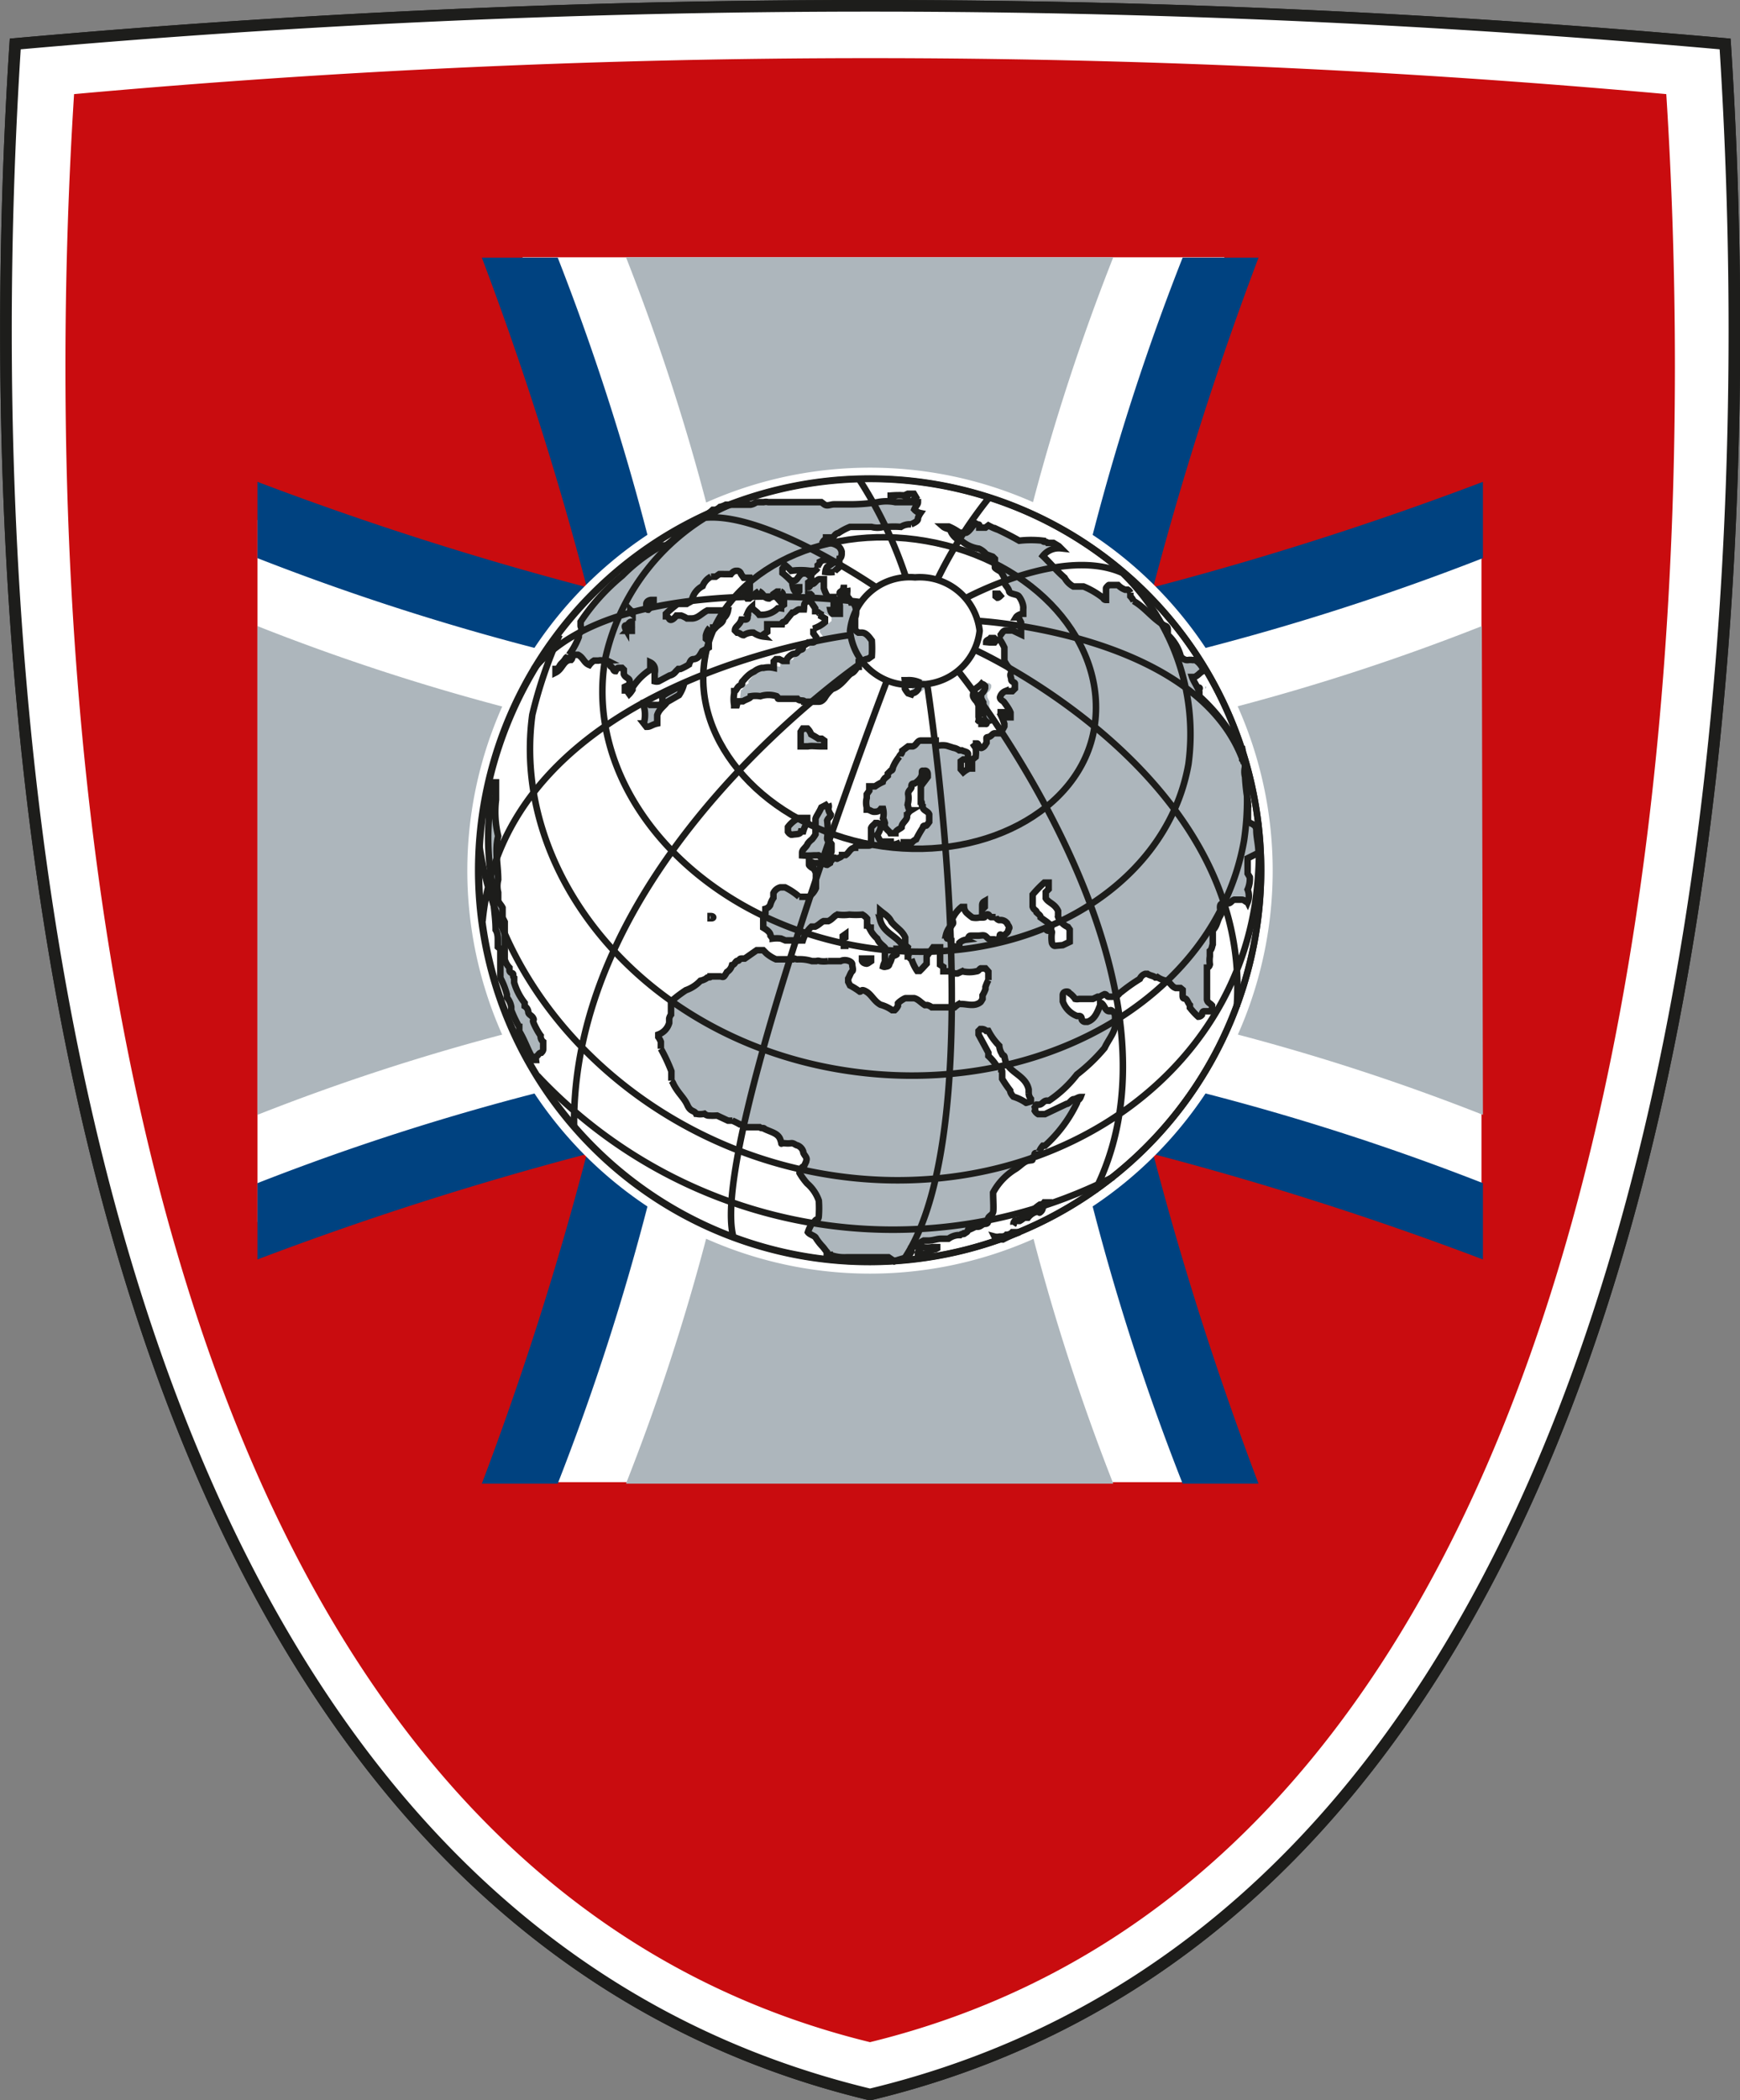
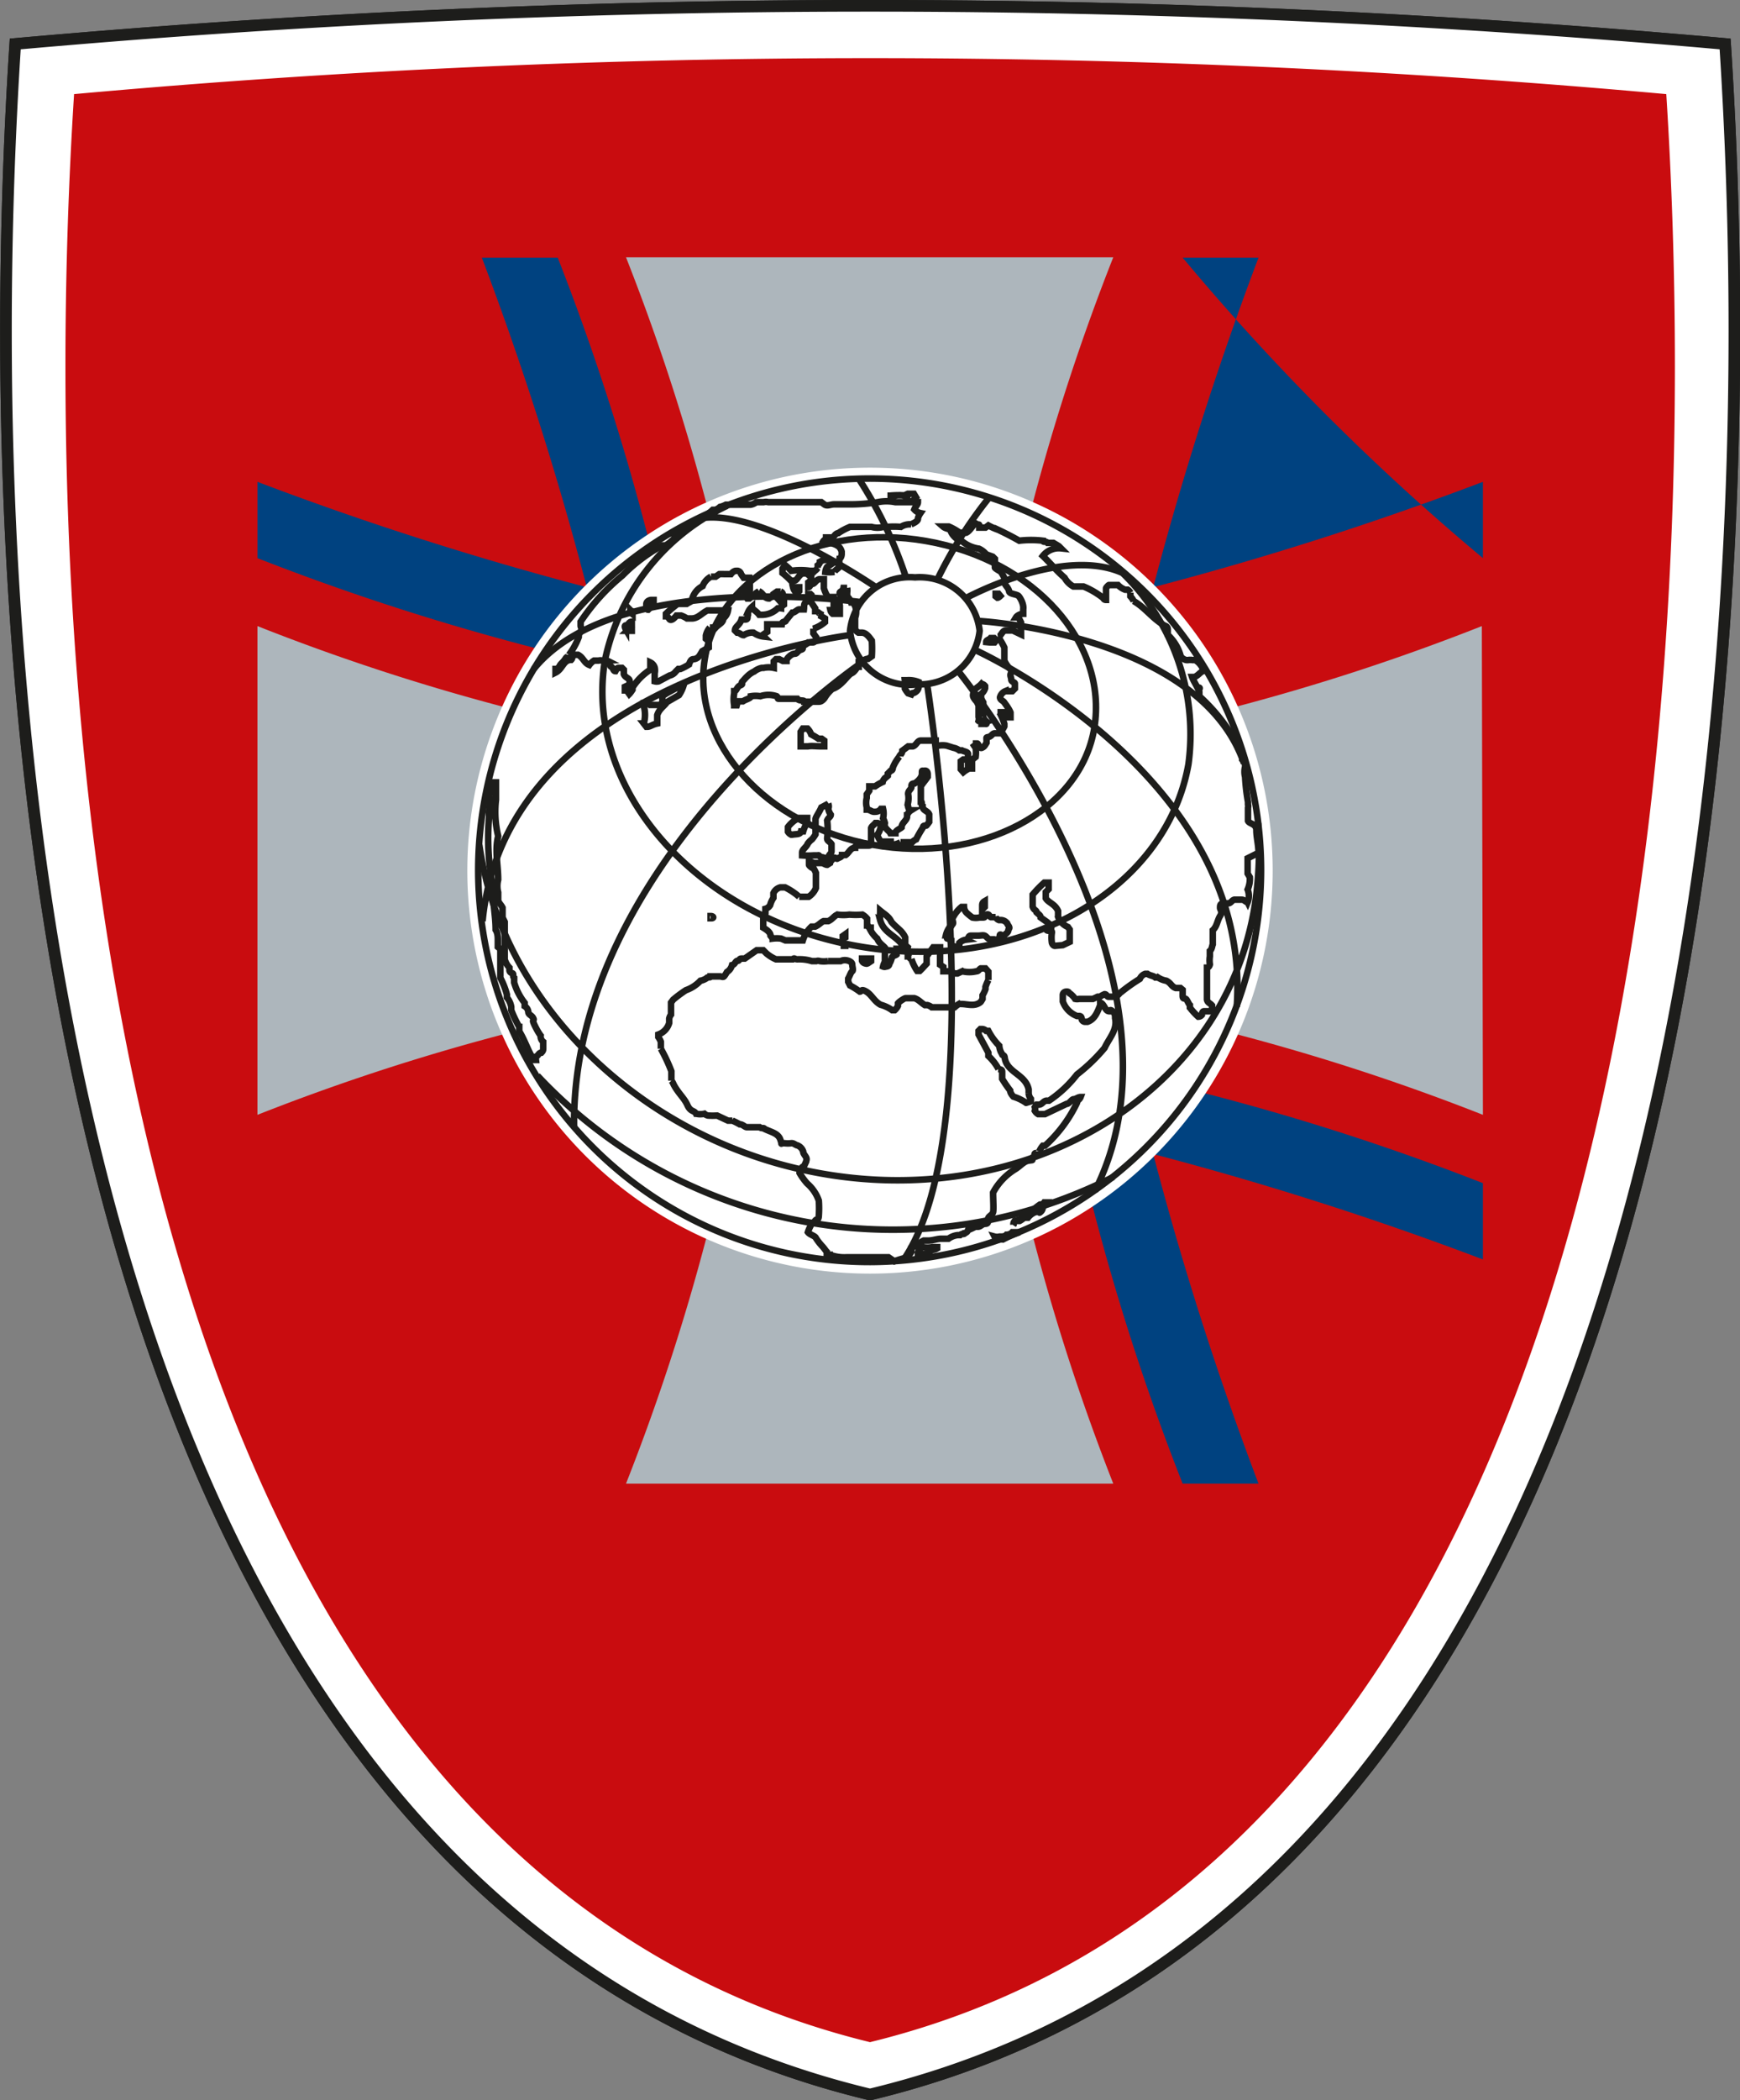
<svg xmlns="http://www.w3.org/2000/svg" id="Ebene_1" data-name="Ebene 1" viewBox="0 0 47.92 57.8">
  <rect x="0" y="0" width="47.92" height="57.8" fill="#808080" stroke="none" />
  <defs>
    <style>.cls-1,.cls-3,.cls-8{fill:none;}.cls-2{clip-path:url(#clip-path);}.cls-3,.cls-8{stroke:#1d1d1b;}.cls-3{stroke-width:0.32px;}.cls-4{fill:#fff;}.cls-5{fill:#c90c0f;}.cls-6{fill:#adb6bc;}.cls-7{fill:#004280;}.cls-8{stroke-width:0.18px;}</style>
    <clipPath id="clip-path" transform="translate(-0.34 -0.53)">
      <rect class="cls-1" width="48.47" height="58.76" />
    </clipPath>
  </defs>
  <g class="cls-2">
    <path class="cls-3" d="M.76,1.74a264.51,264.51,0,0,1,47.09,0c1.29,19.85-1.68,51.18-23.55,56.43C2.43,52.92-.53,21.59.76,1.74Z" transform="translate(-0.34 -0.53)" />
    <path class="cls-4" d="M.76,1.74a264.51,264.51,0,0,1,47.09,0c1.29,19.85-1.68,51.18-23.55,56.43C2.43,52.92-.53,21.59.76,1.74" transform="translate(-0.34 -0.53)" />
    <path class="cls-3" d="M.76,1.74a264.51,264.51,0,0,1,47.09,0c1.29,19.85-1.68,51.18-23.55,56.43C2.43,52.92-.53,21.59.76,1.74Z" transform="translate(-0.34 -0.53)" />
    <path class="cls-5" d="M2.38,3.12a243.28,243.28,0,0,1,43.85,0C47.43,22,44.66,51.75,24.3,56.73,3.94,51.75,1.18,22,2.38,3.12" transform="translate(-0.34 -0.53)" />
  </g>
-   <polygon class="cls-4" points="14.39 7.08 17.55 17.53 7.09 14.31 7.09 33.63 17.62 30.41 14.47 40.79 33.5 40.79 30.57 30.55 40.8 33.41 40.8 14.31 30.64 17.3 33.72 7.08 14.39 7.08" />
  <g class="cls-2">
    <path class="cls-6" d="M41.18,31.21A59.92,59.92,0,0,0,27.41,27.6,59.75,59.75,0,0,0,31,41.36H17.58A59.81,59.81,0,0,0,21.19,27.6,59.81,59.81,0,0,0,7.43,31.21V17.76a59.75,59.75,0,0,0,13.76,3.62A59.92,59.92,0,0,0,17.58,7.61H31a59.86,59.86,0,0,0-3.62,13.77,59.86,59.86,0,0,0,13.77-3.62Z" transform="translate(-0.34 -0.53)" />
    <path class="cls-7" d="M16.5,16.69a89.22,89.22,0,0,0-2.89-9.07H15.7a66.89,66.89,0,0,1,3.38,11.65A67.14,67.14,0,0,1,7.43,15.89v-2.1a89.8,89.8,0,0,0,9.07,2.9" transform="translate(-0.34 -0.53)" />
-     <path class="cls-7" d="M16.5,32.29a89.8,89.8,0,0,0-9.07,2.9v-2.1a66.2,66.2,0,0,1,11.65-3.37A67,67,0,0,1,15.7,41.36H13.61a89.22,89.22,0,0,0,2.89-9.07" transform="translate(-0.34 -0.53)" />
    <path class="cls-7" d="M32.1,32.29A89,89,0,0,0,35,41.36H32.91a65.34,65.34,0,0,1-3.38-11.64,66.44,66.44,0,0,1,11.65,3.37v2.1a89.26,89.26,0,0,0-9.08-2.9" transform="translate(-0.34 -0.53)" />
-     <path class="cls-7" d="M32.1,16.69a89.26,89.26,0,0,0,9.08-2.9v2.1a67.39,67.39,0,0,1-11.65,3.38A65.19,65.19,0,0,1,32.91,7.62H35a91.56,91.56,0,0,0-2.9,9.07" transform="translate(-0.34 -0.53)" />
+     <path class="cls-7" d="M32.1,16.69a89.26,89.26,0,0,0,9.08-2.9v2.1A65.19,65.19,0,0,1,32.91,7.62H35a91.56,91.56,0,0,0-2.9,9.07" transform="translate(-0.34 -0.53)" />
    <path class="cls-4" d="M35.39,24.49A11.09,11.09,0,1,1,24.3,13.4,11.09,11.09,0,0,1,35.39,24.49" transform="translate(-0.34 -0.53)" />
    <path class="cls-4" d="M24.31,35.26A10.78,10.78,0,1,1,35.07,24.49,10.8,10.8,0,0,1,24.31,35.26" transform="translate(-0.34 -0.53)" />
    <path class="cls-8" d="M24.31,35.26A10.78,10.78,0,1,1,35.07,24.49,10.8,10.8,0,0,1,24.31,35.26Z" transform="translate(-0.34 -0.53)" />
-     <path class="cls-6" d="M25.67,35.14l-.05,0V35a.23.23,0,0,1,.13-.15.71.71,0,0,0,.27,0h.22v0c-.07,0-.11.07-.2.07a.36.36,0,0,0-.16.12h-.1c-.07,0-.07.09-.11.09Zm-.7.1h0a2.75,2.75,0,0,1,.33-.1.52.52,0,0,0,.14-.16v-.11c.15-.06.23-.15.34-.2l.13,0,0,0c.12,0,.24-.05.35-.05l.07,0c.05,0,.1,0,.13,0a.53.53,0,0,1,.26-.1h.06c.06-.06.1,0,.14-.06h0a.11.11,0,0,0,.08-.08,1.29,1.29,0,0,0,.2-.09h.07c.08,0,.12-.08.2-.08s.08-.05.08-.07v-.06c0-.08.12-.11.14-.19s0-.36,0-.54a1.69,1.69,0,0,1,.62-.65v0c.14-.09.23-.21.36-.23s.1,0,.1-.06.06,0,.06-.1.12,0,.13-.09a.62.62,0,0,1,.1-.16l.06,0h0A3.79,3.79,0,0,0,30,30.88c0-.07.07-.08.1-.16l0,0c-.07,0-.13.06-.19.06s-.12.13-.2.13l-.59.28h-.19a.26.26,0,0,1-.09-.09v0a.17.17,0,0,0,0-.1l.05-.07.06,0h0c.09,0,.12-.1.21-.11h.07A3.3,3.3,0,0,0,30,30.1a4.8,4.8,0,0,0,.76-.73c.13-.28.36-.5.29-.82,0-.08,0-.12-.07-.19s-.09,0-.09,0h0c-.12,0-.13-.2-.25-.24h0s0,.06,0,.07c-.08.2-.15.39-.35.46h-.07c-.05,0-.09-.05-.09-.07s0-.09-.07-.09h-.06a.67.67,0,0,1-.39-.4V28l0-.09s0-.08.09-.09.08.05.1.05.12.1.15.15a.25.25,0,0,0,.11,0h.38l.13-.06h.06a.88.88,0,0,1,.13-.07h0c.06,0,.06.06.1.07h0l0,0h.16c.11,0,.14-.1.2-.13a4.83,4.83,0,0,1,.51-.36.25.25,0,0,1,.15-.14l.06,0c.07.05.16.05.22.1h.07a.61.61,0,0,0,.23.09c.13.06.14.16.26.2h.13l.06.05,0,.06v.08c0,.06,0,.1.06.1s.09.13.14.18l0,.07v0a1.84,1.84,0,0,0,.23.25.13.13,0,0,0,.1-.05s0-.1.06-.1h.06l.1,0,.06-.05V28.2c-.06-.07-.12-.07-.14-.16l0-.07c0-.27,0-.55,0-.81,0,0,.06,0,.08-.09a.75.75,0,0,1,0-.22l0-.05v-.1c.06-.05.06-.14.08-.18v-.23l0-.07v-.09c.12-.11.12-.26.2-.39s0-.16,0-.23l0,0c0-.05,0-.11.08-.12h.14c.08,0,.1-.08.17-.1h.16l.05,0c.07,0,.11.07.16.07l0,0a.47.47,0,0,0,0-.35v0a.72.72,0,0,0,.06-.34l-.06-.1v-.42L35,24c0-.22-.06-.43-.06-.62s-.19-.17-.23-.26v-.36a.2.2,0,0,0,0-.09v-.07a5.62,5.62,0,0,1-.08-.69.56.56,0,0,1,0-.28c0-.08,0-.12-.08-.2V21.3c0-.1-.12-.13-.12-.21s-.19-.28-.21-.4a5,5,0,0,0-.85-1l0-.07v-.05c-.06-.16-.16-.29-.2-.41l0,0,.07,0c.11-.05.15-.13.23-.16v-.06a.55.55,0,0,0-.22-.25.24.24,0,0,1-.1,0l-.06,0a.22.22,0,0,1-.1,0,.3.3,0,0,1-.13-.09,1.24,1.24,0,0,0-.36-.6s0-.09,0-.13,0-.1-.08-.12c-.35-.2-.53-.49-.86-.68a.48.48,0,0,0-.09-.13v-.1a.19.19,0,0,0-.07-.08l-.07,0h0a.53.53,0,0,1-.2-.13l-.06,0c-.06,0-.08,0-.1,0s-.08,0-.09,0-.08.07-.08.09l0,.06c0,.06,0,.11,0,.16s0,.08,0,.1h0c-.07,0-.07-.06-.1-.07a2.26,2.26,0,0,0-.52-.3h0l-.05,0H29.9a.61.61,0,0,1-.24-.24c-.22-.19-.42-.43-.6-.6a.56.56,0,0,1,.5-.21l0,0-.06-.06-.15-.09h-.16c-.05-.06-.11,0-.13-.06h0a2.84,2.84,0,0,0-.65,0c-.21-.12-.41-.22-.58-.3a1.69,1.69,0,0,1-.27-.12l-.08.06c-.06,0-.08,0-.11,0h-.06l0-.06,0,0c0-.05-.05,0-.09-.05s-.15.2-.27.25h-.06l-.06,0h-.06a1.52,1.52,0,0,0-.3-.17l-.1,0-.06,0c.08.07.18.05.21.12a.5.5,0,0,0,.32.29.94.94,0,0,0,.46.2.55.55,0,0,1,.16.11l0,.06a.18.18,0,0,0,.08,0l.14.05.06.06v.11l0,0c0,.05,0,.11,0,.13s.12.09.16.11a1.19,1.19,0,0,1,.12.22c0,.05,0,.09,0,.12s.1.12.11.2.21.08.26.13.15.23.13.36l0,.07,0,.06c-.07,0-.17.05-.2.1l0,0v0l.07,0,.07.14c0,.11,0,.23,0,.33h0l-.23-.11h-.19c-.1,0-.13.16-.21.18v0a1.81,1.81,0,0,1,.17.29c0,.14,0,.25,0,.36a.8.8,0,0,0,.19.26l0,.07c-.05.08,0,.12,0,.19s.1.07.1.11,0,.09,0,.14l-.07.07c-.08,0-.13,0-.19,0a.25.25,0,0,0-.15.17c0,.07.09.1.11.13s.14.18.18.29v.13l0,0-.07,0c0-.06,0-.12-.08-.14l-.06,0-.06,0,0,.07a1.63,1.63,0,0,1,.1.25v.07a.78.78,0,0,1-.13.19l-.06,0-.07,0c-.07,0-.09.08-.17.1s-.06,0-.06.11v.05c-.05.08-.06.11-.13.14s-.09-.12-.13-.12h-.12l0,0a.81.81,0,0,0,.08.12,1,1,0,0,1,0,.25l-.1.08v.16l0,.08-.08,0a.74.74,0,0,0-.16.1l0,0-.07-.08c0-.08,0-.16,0-.22l.07-.05h.12l0,0,.06,0L27,21.5c0-.08,0-.16,0-.22s-.12-.07-.17-.1h-.07a.37.37,0,0,0-.16-.07h0l-.19-.06a.61.61,0,0,0-.22,0c-.06,0-.06,0-.08-.08l0-.06H25.8l-.1,0c-.1,0-.12.13-.22.16l-.13,0-.16.12c0,.09-.08.12-.08.16a1.19,1.19,0,0,0-.18.3s0,.09-.06.09l-.08.08,0,.06c-.05.05-.09.06-.09.08a.16.16,0,0,0-.05.09,1.3,1.3,0,0,0-.21.12c-.07,0-.11,0-.16,0h0l0,0,0,.06v.06l-.07.1v.1a.54.54,0,0,0,0,.26l0,.06c.09,0,.13.06.2.06s.13,0,.19-.08h.06l0,0a.57.57,0,0,1,0,.26.55.55,0,0,1,.05.13.24.24,0,0,0,0,.1c.06.1.12.12.15.18h.14c0-.08.13-.12.17-.16l0,0,0,0c0-.12.13-.18.15-.28v-.05a.26.26,0,0,1,.11-.14s-.06,0-.08-.1,0-.1,0-.12a.63.63,0,0,0,0-.23c0-.1.09-.13.09-.19s0-.1.09-.1h0c.09-.06.2-.16.2-.27s0-.07.07-.08.09.05.09.1l0,.07c-.07.1-.14.18-.19.26l0,.1v.13l0,.06v.13c.05,0,0,.11.05.13v0c0,.12.14.12.18.22v.21s-.07.1-.08.1h0c-.05,0-.09,0-.09.05a3.22,3.22,0,0,0-.19.33.31.31,0,0,0-.11.08l-.07,0c-.1,0-.18,0-.25,0a.58.58,0,0,1-.17.06s-.1,0-.1-.08l-.06,0h-.16c-.08,0-.1-.08-.14-.15v-.05a.52.52,0,0,0,.09-.23v0c0-.05-.05-.07-.09-.08h-.06c-.05.06-.1.08-.12.14v.38c0,.05,0,.1-.06.1h0c-.11,0-.18,0-.28,0l0,0c-.06,0-.1,0-.1.06l0,0c-.13,0-.16.13-.26.2h-.1c0,.06-.11.08-.13.1s-.07-.07-.12,0-.07.07-.08.12l-.08.05c-.05,0-.1-.05-.16-.05s-.09,0-.12,0l0,0-.09,0a.79.79,0,0,0-.13-.05l0,0c0,.06,0,.08,0,.1s.08.09.13.1a1.29,1.29,0,0,1,.06.12v.42a.54.54,0,0,1-.2.24h-.07l-.1,0-.09,0a1.76,1.76,0,0,0-.39-.26l-.13,0a.29.29,0,0,0-.19.16v.06l0,.07h0a.65.65,0,0,0-.09.2.22.22,0,0,1-.13.1v.12a1.18,1.18,0,0,0-.06.13V26l0,.06c.1.06.2.13.2.22l.06.08a.9.9,0,0,1,.23,0l.12.05h.42l.06,0a.86.86,0,0,1,.24-.38h.1c.11-.05.16-.12.23-.15h.13c.13-.06.16-.15.26-.18a1.14,1.14,0,0,0,.32,0l0,0a2.3,2.3,0,0,0,.36,0,.47.47,0,0,1,.13.11c0,.05,0,.08,0,.09l0,0V26c.06,0,0,.06.1.06v.08a.82.82,0,0,0,.18.22c.05.13.15.18.21.25a.47.47,0,0,1,0,.16s0,.08,0,.1v0l0,.06V27a.43.43,0,0,0-.05.13.1.1,0,0,0,.08,0s.09,0,.09-.07a.56.56,0,0,0,.07-.17c0-.05.11-.07.13-.09v-.16l.06,0c.07,0,.05.06.09.05l.06-.07c-.16-.33-.56-.39-.66-.77a.67.67,0,0,1,0-.2l0-.06,0,0c.12.1.24.16.31.31v0c.13.16.3.24.38.43v.16l0,.05.07.06a.22.22,0,0,0,0,.09c0,.06,0,.08,0,.1l0,.06c.05,0,.05.07.1.07a1.27,1.27,0,0,0,.16.33l.07,0s.07-.07.07-.07v0l.12-.13c0-.08,0-.13,0-.2l.18-.25.06,0c.05,0,.1,0,.13,0l0,.09c0,.12,0,.27,0,.39l.09.06,0,.06,0,.06s.08,0,.09,0h.11l.11.06h.08l.13-.06a.86.86,0,0,0,.39,0c.06,0,.08-.06.12-.08l.13,0,.08.09c0,.08,0,.17,0,.23a1.32,1.32,0,0,0-.08.19v.06a.91.91,0,0,1-.08.17v.1s-.05.09-.06.09c-.16.13-.36.05-.53.05h-.06a.74.74,0,0,0-.12.09h-.14l-.1,0h-.06l0,0h0l-.06,0H26a.33.33,0,0,0-.12-.06l-.07,0c-.11-.07-.18-.16-.29-.19h0l-.13,0,0,0c-.05,0-.08,0-.11,0s-.17.09-.21.14l0,0v.07a.38.38,0,0,1-.09.12h-.07a1,1,0,0,0-.32-.15c-.18-.1-.24-.27-.39-.36s-.13,0-.18,0a2,2,0,0,0-.27-.17l-.05-.1v-.09c.05-.09.07-.17.11-.2s0-.13,0-.19-.08-.09-.08-.09-.12-.06-.24,0l-.06,0-.19,0-.1,0a.81.81,0,0,1-.22,0,.14.14,0,0,0-.1,0H22.7a1.16,1.16,0,0,0-.4-.05c-.07,0-.08-.05-.13,0v0l-.1,0c-.13,0-.25,0-.36,0a1.05,1.05,0,0,1-.26-.16l-.09-.09h-.18l-.33.23h-.09c-.07,0-.05.06-.1.06l0,0h0c-.07,0-.07.1-.16.12a.32.32,0,0,1-.14.19s-.05.09-.08.12-.08,0-.11,0l-.09,0-.07,0h-.1c0,.05-.08,0-.11.05h0a.47.47,0,0,1-.17.07,1,1,0,0,1-.4.26,3.54,3.54,0,0,0-.35.26l-.06.08c0,.12,0,.24,0,.33a.31.31,0,0,0-.05.11s0,.09,0,.12a.48.48,0,0,1-.3.32l0,.07a.56.56,0,0,1,.07.13v.19a4.79,4.79,0,0,1,.29.62s0,.1,0,.12l0,.07v.07a.29.29,0,0,1,.06.1h0c.13.25.29.37.38.57s.19.14.24.24a.51.51,0,0,0,.23,0,.21.21,0,0,0,.1.05l0,0a2.13,2.13,0,0,0,.25,0l.3.14.12,0a1.83,1.83,0,0,1,.2.1l0,0c.09,0,.14.08.2.08h.06l.07,0,.13,0,0,0h.09c.06.05.11,0,.14.05h0c.19.09.37.12.43.29s0,.1.06.1l.05,0a.75.75,0,0,0,.2,0c.07,0,.12.06.16.06a.27.27,0,0,1,.16.17c0,.06.05.1.08.16s0,.09,0,.12l-.06.13c-.07,0-.07.1-.12.11v.07a1.82,1.82,0,0,0,.21.29,1.1,1.1,0,0,1,.32.47,2.94,2.94,0,0,1,0,.42s0,.1-.05.1-.09.11-.15.13a1,1,0,0,0-.1.22c.05.07.2.1.22.16a1.54,1.54,0,0,0,.17.22v0c.05.05.1.13.13.16l0,.08h.08a1.15,1.15,0,0,0,.47.07l.1,0,.05,0h1l0,0,.1.05m2.84-.59a.24.24,0,0,1-.08-.09v0a.27.27,0,0,0,.14,0h.06s.09,0,.13-.05h0s.1,0,.16-.07h.07s.08,0,.13,0v0a3.38,3.38,0,0,0-.46.2h0a.46.46,0,0,0-.16.08m.44-.42a.12.12,0,0,1,.05-.11c.31-.06.44-.28.68-.44h0s.08,0,.12-.06l.06,0a.91.91,0,0,1-.1.13s0,.08-.06.13,0,0-.09,0-.2.08-.26.16h-.1s-.07.06-.13.09h-.13ZM15.1,29.7l-.06,0c-.16-.25-.24-.53-.4-.79,0,0,0-.08,0-.12a3.3,3.3,0,0,1-.22-.46v-.09a.55.55,0,0,0-.12-.26V27.9a2.19,2.19,0,0,0-.18-.46v0l0,0v-.19l0,0s0-.09,0-.14l0,0c0-.12,0-.22,0-.36s0-.1-.07-.16V26.4c0-.07,0-.19-.06-.28,0-.38-.08-.75-.08-1.13l0-.08A7,7,0,0,1,13.81,23a1.3,1.3,0,0,1,0-.13l0,0c0-.14.06-.29,0-.46v0s0-.08.05-.08v-.16l0-.11H14s0,.05,0,.09v0c0,.08,0,.16,0,.26s0,.08,0,.13a2.83,2.83,0,0,0,.06,1c-.1.39,0,.8,0,1.2a.7.7,0,0,0,0,.35c0,.07,0,.12,0,.2s.07.12.12.22v.27l.06.12v.32l0,.07v.46l0,.05c0,.05,0,.09,0,.13a.53.53,0,0,0,.13.23v.07s0,.06.07.08,0,.08.06.13v.13a1.67,1.67,0,0,0,.29.56s0,0,0,.09a.21.21,0,0,1,.1.16c0,.07.09.09.13.16s0,.05,0,.09.13.3.21.4v0a.19.19,0,0,0,.07.17v.09l0,0v0s0,.05,0,.09,0,.07-.05.12h0c-.08,0-.08.09-.16.11Zm9.11-2.65s-.1,0-.13-.08l0-.06h.14l.06,0,.05,0,0,.07s0,0-.09.06Zm-.66-.49-.06,0s.08,0,.13,0l0,0s0,0-.1,0m0-.19s0,0,0-.08l.07-.05,0,0s0,.08,0,.09Zm-3.64-.57v-.06c.07,0,0,.06,0,.06m2.92-1.73-.08,0a2.11,2.11,0,0,1-.32,0l0-.07c0-.1.11-.14.16-.26v0a.56.56,0,0,1,.11-.11h0a.85.85,0,0,0,.1-.14c0-.06,0-.14,0-.22l0-.06c0-.05,0-.09,0-.14s.1-.18.16-.32l.19-.1h0a.17.17,0,0,1,0,.14.43.43,0,0,0,.07.16c0,.06-.07.08-.1.16a2,2,0,0,1,0,.49c0,.08.07.08.12.16v.1l0,.09c0,.07-.06.08-.09.17s-.1,0-.18,0-.08,0-.14,0m-.7-.57a.22.22,0,0,1-.09-.08s0-.09,0-.13a.84.84,0,0,1,.3-.25h.17l.06,0s0,.09,0,.13a.88.88,0,0,0-.11.24l-.06,0c-.1,0-.21,0-.32,0m.43-2.43,0,0h-.07s0,0-.1,0l0-.07c0-.09,0-.21,0-.33l.06-.09h.13a.44.44,0,0,1,.1.16s.13.07.2.12h.09l.07.05V21l0,.07-.06,0c-.08,0-.16,0-.27,0m-4.42-.54s0,0-.07-.09a.88.88,0,0,0,0-.48l0-.08.07,0a.29.29,0,0,1,.1.05h.16l.09,0s.05,0,.09-.08a.26.26,0,0,0,0-.1l0-.06c.16-.12.35-.19.52-.31h.07v0a1,1,0,0,1-.13.28l-.33.19c-.08.12-.21.18-.27.36v.06l0,.06v.11l0,0c-.07,0-.12.06-.2.06m9.31-.08-.08,0s0-.07-.08-.08a.21.21,0,0,0,0-.11c0-.1,0-.2,0-.32l-.05-.1s-.06-.06-.09-.12,0-.1,0-.16.14-.12.22-.21a.15.15,0,0,1,.1.06l0,.06a.31.31,0,0,1-.11.16v.11a.66.66,0,0,0,.06.12v.07a.2.2,0,0,0,0,.09v.1l0,0s0,.09,0,.14a.26.26,0,0,0,.09.13c-.05,0,0,.08-.05.06m-6.82-.51-.07,0a.91.91,0,0,1,0-.33l0-.06c.07,0,.07-.12.17-.16s0-.05.06-.11.16-.2.32-.27v0a.51.51,0,0,1,.21-.1l0,0,.05,0a.66.66,0,0,1,.28,0l0-.06v-.12l.06-.06.09,0,.1.05.1,0s0-.05.05-.1.11-.1.18-.1.07-.08.17-.11,0-.06.06-.1.1-.06.14-.1h.06l.06,0c.06,0,.06-.05.1-.08v-.06s0,0-.08-.11v-.08l0-.05a.93.93,0,0,0,.32-.18v-.1s-.1-.06-.16-.09H23a.66.66,0,0,1-.13-.08h0s-.08,0-.08.06h0l0,0,0-.07v-.1L22.61,17s0,.06-.07.1-.05.12-.06.2l-.06,0h-.07c-.05,0-.12.09-.19.09l0,0-.18.22c0,.05-.1,0-.11.1l-.06,0H21.7c-.05,0-.1,0-.16,0l-.07,0,0,.08v0l0,.07,0,0,0,.06s0,0-.09.06l0,.07h0a.62.62,0,0,1-.29-.11.44.44,0,0,0-.27.07c-.06,0-.11-.07-.18-.07l-.06-.06c0-.11.13-.14.18-.3,0,0,0,0,.1,0s.05-.08.08-.13v-.07a.42.42,0,0,1,.11-.15h0c0,.07.12.11.2.22l.06,0a.63.63,0,0,0,.45-.18v0a.3.3,0,0,1,.09,0s0-.05.08-.1v-.06s0-.05,0-.1a.18.18,0,0,0-.09-.08h-.06s-.05,0-.1,0a.37.37,0,0,0-.16.07c-.14,0-.15-.14-.28-.2a1.83,1.83,0,0,0-.26.2h-.06s0,0-.06-.1l0-.06c.05,0,.07,0,.13-.08l0-.07v-.09l0-.07a.17.17,0,0,0,0-.1h-.17s0,0-.07-.1h0a.12.12,0,0,0-.09-.09h-.06s-.06,0-.13.09h-.19a1.3,1.3,0,0,0-.13,0s0,0-.1.07v0s-.09,0-.13,0a.5.5,0,0,0-.23.26.57.57,0,0,0-.29.36c0,.07-.08.08-.15.13H19a3.82,3.82,0,0,0-.32.27v.07s.05,0,.09.07.13,0,.2-.09h.13a.79.79,0,0,1,.16.08l.13,0c.17,0,.27-.14.43-.22H20s.07,0,.13,0,.16,0,.26,0l0,0a.36.36,0,0,1-.13.22v0c0,.12-.13.16-.21.25s0,0-.09,0l-.07,0,0,0a.51.51,0,0,0-.11.22v.09s0,0,.08.07l0,.06v.11l-.18.1s-.05.09-.08.13a.21.21,0,0,1-.16.09c-.07,0-.09.06-.13.15a1.61,1.61,0,0,1-.23.12l-.06,0s0,0-.07.07a.28.28,0,0,1-.17.11l-.3.16a.22.22,0,0,1-.11,0v-.22a.37.37,0,0,0,0-.16.23.23,0,0,0-.12-.14h0l0,0s0,.06,0,.11,0,0,0,.09a1.64,1.64,0,0,0-.49.49v.06s-.05.08-.09.12v0s0,0-.07-.1l-.05,0s0-.06,0-.1l.13-.06v-.1c0-.08-.12-.08-.16-.19v-.06l0-.06-.05-.05-.07,0c-.06,0-.06,0-.11.09h0c-.06,0-.06-.08-.11-.12h0c-.05,0-.05-.13-.12-.17a1.3,1.3,0,0,1-.13,0,.22.22,0,0,0-.11,0h-.06l-.06,0a.46.46,0,0,0-.13.12h0c-.15-.06-.16-.2-.31-.28l-.13,0c-.05,0,0,.08-.06.14-.22,0-.23.25-.43.35h0v-.1s.07,0,.11-.08.09-.09.16-.2.09,0,.1-.11v0a2,2,0,0,0,.27-.49V18s0,0,.05-.09,0-.11,0-.16l0-.11a5.78,5.78,0,0,1,1.15-1.27,4.8,4.8,0,0,1,1.1-.83h.09c.16-.09.24-.22.46-.33H19a5,5,0,0,0,.48-.36,1.28,1.28,0,0,0,.49-.29h.07a.38.38,0,0,0,.13-.08h0a.64.64,0,0,0,.16-.06c.21,0,.46,0,.68,0a.37.37,0,0,0,.16-.07h0l0,0h.2a.27.27,0,0,1,.13,0c.2,0,.45,0,.68,0l.1,0c.2,0,.44,0,.68,0,0,0,0,0,.08.06s.17,0,.27,0l.06,0h.07l0,0c.07,0,.18,0,.29,0a4.84,4.84,0,0,0,.78-.06,1.23,1.23,0,0,1,.49,0s.05,0,.1,0,.2,0,.32,0l.09,0h.06l.05,0c0,.07-.06.1-.1.2a.31.31,0,0,0,.17.1v0s-.07.1-.07.16-.1.11-.19.15a.46.46,0,0,0-.28.07,2.43,2.43,0,0,0-.38,0l-.1,0a.62.62,0,0,1-.33,0s-.06,0-.08,0-.21,0-.33,0l-.06,0h-.12a1.68,1.68,0,0,0-.32.17l0,0s-.05,0-.1.06l-.05.06-.06,0h-.13c0,.06-.05.06-.08.11l.05.05a.49.49,0,0,1,.39.1.32.32,0,0,1,.07.13v.07s0,.09-.06.13a.68.68,0,0,0,0,.19c0,.07-.1.09-.14.17a1,1,0,0,1-.25,0v0a.3.3,0,0,1,.05-.14s.12-.07.19-.13V16l0,0-.1-.06h-.19l-.1.05s0,.06-.06.1v.07a.3.3,0,0,1-.08.08l-.08,0h-.05l0,0a1.82,1.82,0,0,0-.52,0,1.33,1.33,0,0,0-.17-.16h0s0,0-.07.1v.06l0,.06a2.09,2.09,0,0,1,.23.21s0,0,.09,0,.11-.15.24-.2h.07c.06,0,.1.07.16.09l0,.07v0a.23.23,0,0,1-.08.09v.13l0,0c.05,0,.05-.08.11-.09h0c.07,0,.1-.11.19-.13h.13l0,.06v.19a1,1,0,0,0,.11.24l.06,0h.1v.07l0,.06c0,.05,0,.1,0,.16l0,.07s-.05,0-.09,0a.18.18,0,0,0,.06.1h.13l.07,0,0-.06s0-.1,0-.16a.22.22,0,0,1,0-.1v0a.47.47,0,0,1,.08-.2l.06,0a.37.37,0,0,1,.17.21l.06,0s0,0,.05.1a.45.45,0,0,1,0,.32v.06s0,.09,0,.13l0,.06v.08a.38.38,0,0,0,.09.08h.09c.12,0,.2.11.28.22a3.44,3.44,0,0,1,0,.43l-.1.07h0c-.1,0-.16.09-.26.09l0,.07,0,.06c-.06,0-.09.13-.2.18s-.27.35-.53.43a1,1,0,0,0-.21.25s-.07.1-.15.1-.17,0-.25,0l-.06,0h-.1c0-.06-.13,0-.19-.08h0v0c-.09,0-.17,0-.27,0h0l-.13,0,0,0s0,0-.09,0,0,0-.08-.07a.71.71,0,0,0-.45,0,.8.8,0,0,0-.26,0c0,.06-.13.08-.22.14h-.14Zm4.72-.33s-.06-.07-.09-.13a1,1,0,0,0,0-.23l.06,0a.72.72,0,0,1,.32.05s0,.05,0,.1,0,.11-.08.17-.08,0-.12.07Zm8-.09,0-.07s.07,0,0,.07ZM27.5,18.2l0,0c0-.06.08-.06.12-.11h.1l.06.06-.05.06h-.13Zm-9.74-.77,0-.05c0-.05,0,0-.06-.06l0,.06Zm10-.49,0,0v-.07h.08l.05.06s-.05.05-.08.05Zm-5.16,0v-.06l.06,0v0c0,.07,0,0-.07.06m1,0s-.1,0-.13-.07.08-.05.1-.16h.1l0,0a.38.38,0,0,1,0,.13l0,.06Zm5,13.94a1.27,1.27,0,0,0-.35-.17s-.09-.09-.09-.17a3.47,3.47,0,0,1-.22-.32c0-.05,0-.1,0-.17s0-.08-.1-.1a1.4,1.4,0,0,0-.28-.36V29.5L27.29,29v-.1l.05-.05h.06a.17.17,0,0,1,.1.05l.06,0a1.66,1.66,0,0,0,.3.41.46.46,0,0,0,.08.23h0c0,.05.06,0,.07.1.06.41.57.45.66.87,0,0,0,0,0,.1a.27.27,0,0,0,.06.16l0,.07Zm-2.06-4.32,0,0v-.06l0-.07c-.05,0,0-.07-.08-.07s0,0-.07-.09a.6.6,0,0,1,.08-.19c.06,0,.06-.07.1-.11s0-.09,0-.16a.93.93,0,0,1,.25-.32l.07,0a.25.25,0,0,0,.07.16,1.43,1.43,0,0,0,.16.13.44.44,0,0,0,.19,0s0,0,.1,0,0-.05.09-.08.08.05.13.07h0s.09,0,.13,0a.18.18,0,0,0,.09.08h.06s.08,0,.14.06,0,0,.06.09,0,.08,0,.13-.05.08-.1.13,0,.05-.09,0,0,.09-.11.12-.06,0-.1,0h-.1c-.06,0-.1-.08-.15-.1s-.11,0-.19,0l-.14,0-.05,0h0c-.08,0-.05.07-.13.11h0a.33.33,0,0,0-.19.09v.1h-.11Zm2.85,0s-.05,0-.08-.08a.94.94,0,0,1,0-.29c0-.1-.11,0-.16-.08s.06,0,.08,0l.06-.06a.14.14,0,0,0-.06-.1l-.06-.05,0,0L29,25.78c0-.06-.06-.09-.11-.14v0c0-.06-.08-.06-.11-.16v-.33a3.27,3.27,0,0,1,.32-.33h.06l.06,0V25l-.08.08v.17c.08.13.25.15.34.35v.16a.49.49,0,0,0,.27.28l.05.07v.12l0,.07v.09l0,.06-.19.09Zm-2-1s0-.05,0-.1,0-.09.07-.13h0v.16Zm-9.78-7.67h.06l.07,0,0-.06s0-.09,0-.13l0-.06c-.09,0-.09.1-.16.1s0,.12,0,.12,0,.07.07.07m.58-.58c-.05,0,0-.05-.05-.1l0-.06s0-.09.13-.11l.07,0v.07c0,.07-.07.11-.11.16Zm3.52-.36s-.07-.05-.07-.07l0,0s0,0,.1-.07v0s0,0,.1,0a.09.09,0,0,1,.06.08s-.06,0,0,.08-.07,0-.11.07Zm.54-.13a.27.27,0,0,1-.07-.13l0,0h.17l0,.05,0,.06s-.06.07-.12,0Zm3.08-2.65a2.53,2.53,0,0,0-.48,0l-.07,0v0h.1l0,0H25l0,0a.54.54,0,0,1,.23,0l.11-.05h.17l.06.1s-.06.08-.14.11l-.13,0Z" transform="translate(-0.34 -0.53)" />
    <path class="cls-8" d="M25.67,35.14l-.05,0V35a.23.23,0,0,1,.13-.15.71.71,0,0,0,.27,0h.22v0c-.07,0-.11.07-.2.07a.36.36,0,0,0-.16.12h-.1c-.07,0-.07.09-.11.09Zm-.7.1h0a2.75,2.75,0,0,1,.33-.1.52.52,0,0,0,.14-.16v-.11c.15-.06.23-.15.34-.2l.13,0,0,0c.12,0,.24-.05.35-.05l.07,0c.05,0,.1,0,.13,0a.53.53,0,0,1,.26-.1h.06c.06-.06.1,0,.14-.06h0a.11.11,0,0,0,.08-.08,1.29,1.29,0,0,0,.2-.09h.07c.08,0,.12-.08.2-.08s.08-.05.08-.07v-.06c0-.08.12-.11.14-.19s0-.36,0-.54a1.69,1.69,0,0,1,.62-.65v0c.14-.09.23-.21.36-.23s.1,0,.1-.06.06,0,.06-.1.12,0,.13-.09a.62.62,0,0,1,.1-.16l.06,0h0A3.79,3.79,0,0,0,30,30.88c0-.07.07-.08.1-.16l0,0c-.07,0-.13.06-.19.06s-.12.13-.2.13l-.59.28h-.19a.26.26,0,0,1-.09-.09v0a.17.17,0,0,0,0-.1l.05-.07.06,0h0c.09,0,.12-.1.21-.11h.07A3.3,3.3,0,0,0,30,30.1a4.8,4.8,0,0,0,.76-.73c.13-.28.36-.5.29-.82,0-.08,0-.12-.07-.19s-.09,0-.09,0h0c-.12,0-.13-.2-.25-.24h0s0,.06,0,.07c-.08.2-.15.39-.35.46h-.07c-.05,0-.09-.05-.09-.07s0-.09-.07-.09h-.06a.67.67,0,0,1-.39-.4V28l0-.09s0-.08.09-.09.08.05.1.05.12.1.15.15a.25.25,0,0,0,.11,0h.38l.13-.06h.06a.88.88,0,0,1,.13-.07h0c.06,0,.06.06.1.07h0l0,0h.16c.11,0,.14-.1.2-.13a4.83,4.83,0,0,1,.51-.36.25.25,0,0,1,.15-.14l.06,0c.07.05.16.05.22.1h.07a.61.61,0,0,0,.23.09c.13.06.14.16.26.2h.13l.06.05,0,.06v.08c0,.06,0,.1.06.1s.09.13.14.18l0,.07v0a1.84,1.84,0,0,0,.23.25.13.13,0,0,0,.1-.05s0-.1.06-.1h.06l.1,0,.06-.05V28.2c-.06-.07-.12-.07-.14-.16l0-.07c0-.27,0-.55,0-.81,0,0,.06,0,.08-.09a.75.75,0,0,1,0-.22l0-.05v-.1c.06-.05.06-.14.08-.18v-.23l0-.07v-.09c.12-.11.12-.26.2-.39s0-.16,0-.23l0,0c0-.05,0-.11.08-.12h.14c.08,0,.1-.08.17-.1h.16l.05,0c.07,0,.11.07.16.07l0,0a.47.47,0,0,0,0-.35v0a.72.72,0,0,0,.06-.34l-.06-.1v-.42L35,24c0-.22-.06-.43-.06-.62s-.19-.17-.23-.26v-.36a.2.2,0,0,0,0-.09v-.07a5.62,5.62,0,0,1-.08-.69.56.56,0,0,1,0-.28c0-.08,0-.12-.08-.2V21.3c0-.1-.12-.13-.12-.21s-.19-.28-.21-.4a5,5,0,0,0-.85-1l0-.07v-.05c-.06-.16-.16-.29-.2-.41l0,0,.07,0c.11-.05.15-.13.23-.16v-.06a.55.55,0,0,0-.22-.25.24.24,0,0,1-.1,0l-.06,0a.22.22,0,0,1-.1,0,.3.3,0,0,1-.13-.09,1.24,1.24,0,0,0-.36-.6s0-.09,0-.13,0-.1-.08-.12c-.35-.2-.53-.49-.86-.68a.48.48,0,0,0-.09-.13v-.1a.19.19,0,0,0-.07-.08l-.07,0h0a.53.53,0,0,1-.2-.13l-.06,0c-.06,0-.08,0-.1,0s-.08,0-.09,0-.08.07-.08.09l0,.06c0,.06,0,.11,0,.16s0,.08,0,.1h0c-.07,0-.07-.06-.1-.07a2.26,2.26,0,0,0-.52-.3h0l-.05,0H29.9a.61.61,0,0,1-.24-.24c-.22-.19-.42-.43-.6-.6a.56.56,0,0,1,.5-.21l0,0-.06-.06-.15-.09h-.16c-.05-.06-.11,0-.13-.06h0a2.84,2.84,0,0,0-.65,0c-.21-.12-.41-.22-.58-.3a1.69,1.69,0,0,1-.27-.12l-.08.06c-.06,0-.08,0-.11,0h-.06l0-.06,0,0c0-.05-.05,0-.09-.05s-.15.2-.27.25h-.06l-.06,0h-.06a1.52,1.52,0,0,0-.3-.17l-.1,0-.06,0c.08.07.18.05.21.12a.5.5,0,0,0,.32.29.94.94,0,0,0,.46.2.55.55,0,0,1,.16.11l0,.06a.18.18,0,0,0,.08,0l.14.05.06.06v.11l0,0c0,.05,0,.11,0,.13s.12.09.16.11a1.19,1.19,0,0,1,.12.22c0,.05,0,.09,0,.12s.1.12.11.2.21.08.26.13.15.23.13.36l0,.07,0,.06c-.07,0-.17.05-.2.1l0,0v0l.07,0,.07.14c0,.11,0,.23,0,.33h0l-.23-.11h-.19c-.1,0-.13.16-.21.18v0a1.81,1.81,0,0,1,.17.29c0,.14,0,.25,0,.36a.8.8,0,0,0,.19.26l0,.07c-.05.08,0,.12,0,.19s.1.07.1.11,0,.09,0,.14l-.07.07c-.08,0-.13,0-.19,0a.25.25,0,0,0-.15.17c0,.07.09.1.11.13s.14.18.18.29v.13l0,0-.07,0c0-.06,0-.12-.08-.14l-.06,0-.06,0,0,.07a1.63,1.63,0,0,1,.1.25v.07a.78.78,0,0,1-.13.19l-.06,0-.07,0c-.07,0-.09.08-.17.1s-.06,0-.06.11v.05c-.05.08-.06.11-.13.14s-.09-.12-.13-.12h-.12l0,0a.81.81,0,0,0,.08.12,1,1,0,0,1,0,.25l-.1.08v.16l0,.08-.08,0a.74.74,0,0,0-.16.1l0,0-.07-.08c0-.08,0-.16,0-.22l.07-.05h.12l0,0,.06,0L27,21.5c0-.08,0-.16,0-.22s-.12-.07-.17-.1h-.07a.37.37,0,0,0-.16-.07h0l-.19-.06a.61.61,0,0,0-.22,0c-.06,0-.06,0-.08-.08l0-.06H25.8l-.1,0c-.1,0-.12.13-.22.16l-.13,0-.16.12c0,.09-.08.12-.08.16a1.19,1.19,0,0,0-.18.3s0,.09-.06.09l-.08.08,0,.06c-.05.05-.09.06-.09.08a.16.16,0,0,0-.05.09,1.3,1.3,0,0,0-.21.12c-.07,0-.11,0-.16,0h0l0,0,0,.06v.06l-.07.1v.1a.54.54,0,0,0,0,.26l0,.06c.09,0,.13.06.2.06s.13,0,.19-.08h.06l0,0a.57.57,0,0,1,0,.26.55.55,0,0,1,.05.13.24.24,0,0,0,0,.1c.06.1.12.12.15.18h.14c0-.08.13-.12.17-.16l0,0,0,0c0-.12.13-.18.15-.28v-.05a.26.26,0,0,1,.11-.14s-.06,0-.08-.1,0-.1,0-.12a.63.63,0,0,0,0-.23c0-.1.09-.13.09-.19s0-.1.09-.1h0c.09-.06.2-.16.2-.27s0-.07.07-.08.09.05.09.1l0,.07c-.07.1-.14.18-.19.26l0,.1v.13l0,.06v.13c.05,0,0,.11.05.13v0c0,.12.14.12.18.22v.21s-.07.1-.08.1h0c-.05,0-.09,0-.09.05a3.22,3.22,0,0,0-.19.33.31.31,0,0,0-.11.08l-.07,0c-.1,0-.18,0-.25,0a.58.58,0,0,1-.17.06s-.1,0-.1-.08l-.06,0h-.16c-.08,0-.1-.08-.14-.15v-.05a.52.52,0,0,0,.09-.23v0c0-.05-.05-.07-.09-.08h-.06c-.05.06-.1.08-.12.14v.38c0,.05,0,.1-.06.1h0c-.11,0-.18,0-.28,0l0,0c-.06,0-.1,0-.1.06l0,0c-.13,0-.16.13-.26.2h-.1c0,.06-.11.08-.13.1s-.07-.07-.12,0-.07.07-.08.12l-.08.05c-.05,0-.1-.05-.16-.05s-.09,0-.12,0l0,0-.09,0a.79.79,0,0,0-.13-.05l0,0c0,.06,0,.08,0,.1s.08.09.13.1a1.29,1.29,0,0,1,.06.12v.42a.54.54,0,0,1-.2.24h-.07l-.1,0-.09,0a1.76,1.76,0,0,0-.39-.26l-.13,0a.29.29,0,0,0-.19.16v.06l0,.07h0a.65.65,0,0,0-.09.2.22.22,0,0,1-.13.1v.12a1.18,1.18,0,0,0-.06.13V26l0,.06c.1.06.2.13.2.22l.06.08a.9.9,0,0,1,.23,0l.12.05h.42l.06,0a.86.86,0,0,1,.24-.38h.1c.11-.05.16-.12.23-.15h.13c.13-.06.16-.15.26-.18a1.14,1.14,0,0,0,.32,0l0,0a2.3,2.3,0,0,0,.36,0,.47.47,0,0,1,.13.11c0,.05,0,.08,0,.09l0,0V26c.06,0,0,.06.1.06v.08a.82.82,0,0,0,.18.22c.05.13.15.18.21.25a.47.47,0,0,1,0,.16s0,.08,0,.1v0l0,.06V27a.43.43,0,0,0-.05.13.1.1,0,0,0,.08,0s.09,0,.09-.07a.56.56,0,0,0,.07-.17c0-.05.11-.07.13-.09v-.16l.06,0c.07,0,.05.06.09.05l.06-.07c-.16-.33-.56-.39-.66-.77a.67.67,0,0,1,0-.2l0-.06,0,0c.12.1.24.16.31.31v0c.13.16.3.24.38.43v.16l0,.05.07.06a.22.22,0,0,0,0,.09c0,.06,0,.08,0,.1l0,.06c.05,0,.05.07.1.07a1.27,1.27,0,0,0,.16.33l.07,0s.07-.07.07-.07v0l.12-.13c0-.08,0-.13,0-.2l.18-.25.06,0c.05,0,.1,0,.13,0l0,.09c0,.12,0,.27,0,.39l.09.06,0,.06,0,.06s.08,0,.09,0h.11l.11.06h.08l.13-.06a.86.86,0,0,0,.39,0c.06,0,.08-.06.12-.08l.13,0,.08.09c0,.08,0,.17,0,.23a1.32,1.32,0,0,0-.08.19v.06a.91.91,0,0,1-.08.17v.1s-.05.09-.06.09c-.16.13-.36.05-.53.05h-.06a.74.74,0,0,0-.12.09h-.14l-.1,0h-.06l0,0h0l-.06,0H26a.33.33,0,0,0-.12-.06l-.07,0c-.11-.07-.18-.16-.29-.19h0l-.13,0,0,0c-.05,0-.08,0-.11,0s-.17.09-.21.14l0,0v.07a.38.38,0,0,1-.09.12h-.07a1,1,0,0,0-.32-.15c-.18-.1-.24-.27-.39-.36s-.13,0-.18,0a2,2,0,0,0-.27-.17l-.05-.1v-.09c.05-.09.07-.17.11-.2s0-.13,0-.19-.08-.09-.08-.09-.12-.06-.24,0l-.06,0-.19,0-.1,0a.81.81,0,0,1-.22,0,.14.14,0,0,0-.1,0H22.7a1.16,1.16,0,0,0-.4-.05c-.07,0-.08-.05-.13,0v0l-.1,0c-.13,0-.25,0-.36,0a1.05,1.05,0,0,1-.26-.16l-.09-.09h-.18l-.33.23h-.09c-.07,0-.05.06-.1.06l0,0h0c-.07,0-.07.1-.16.12a.32.32,0,0,1-.14.19s-.05.09-.08.12-.08,0-.11,0l-.09,0-.07,0h-.1c0,.05-.08,0-.11.05h0a.47.47,0,0,1-.17.07,1,1,0,0,1-.4.26,3.54,3.54,0,0,0-.35.26l-.06.08c0,.12,0,.24,0,.33a.31.31,0,0,0-.05.11s0,.09,0,.12a.48.48,0,0,1-.3.32l0,.07a.56.56,0,0,1,.07.13v.19a4.79,4.79,0,0,1,.29.62s0,.1,0,.12l0,.07v.07a.29.29,0,0,1,.06.1h0c.13.25.29.37.38.57s.19.14.24.24a.51.51,0,0,0,.23,0,.21.21,0,0,0,.1.05l0,0a2.13,2.13,0,0,0,.25,0l.3.14.12,0a1.83,1.83,0,0,1,.2.1l0,0c.09,0,.14.08.2.08h.06l.07,0,.13,0,0,0h.09c.06.05.11,0,.14.05h0c.19.09.37.12.43.29s0,.1.06.1l.05,0a.75.75,0,0,0,.2,0c.07,0,.12.06.16.06a.27.27,0,0,1,.16.17c0,.06.05.1.08.16s0,.09,0,.12l-.06.13c-.07,0-.07.1-.12.11v.07a1.82,1.82,0,0,0,.21.29,1.1,1.1,0,0,1,.32.47,2.94,2.94,0,0,1,0,.42s0,.1-.05.1-.09.11-.15.13a1,1,0,0,0-.1.22c.05.07.2.1.22.16a1.54,1.54,0,0,0,.17.22v0c.05.05.1.13.13.16l0,.08h.08a1.15,1.15,0,0,0,.47.07l.1,0,.05,0h1l0,0Zm2.84-.59a.24.24,0,0,1-.08-.09v0a.27.27,0,0,0,.14,0h.06s.09,0,.13-.05h0s.1,0,.16-.07h.07s.08,0,.13,0v0a3.38,3.38,0,0,0-.46.2h0A.46.46,0,0,0,27.81,34.65Zm.44-.42a.12.12,0,0,1,.05-.11c.31-.06.44-.28.68-.44h0s.08,0,.12-.06l.06,0a.91.91,0,0,1-.1.13s0,.08-.06.13,0,0-.09,0-.2.08-.26.16h-.1s-.07.06-.13.09h-.13ZM15.1,29.7l-.06,0c-.16-.25-.24-.53-.4-.79,0,0,0-.08,0-.12a3.3,3.3,0,0,1-.22-.46v-.09a.55.55,0,0,0-.12-.26V27.9a2.19,2.19,0,0,0-.18-.46v0l0,0v-.19l0,0s0-.09,0-.14l0,0c0-.12,0-.22,0-.36s0-.1-.07-.16V26.4c0-.07,0-.19-.06-.28,0-.38-.08-.75-.08-1.13l0-.08A7,7,0,0,1,13.81,23a1.3,1.3,0,0,1,0-.13l0,0c0-.14.06-.29,0-.46v0s0-.08.05-.08v-.16l0-.11H14s0,.05,0,.09v0c0,.08,0,.16,0,.26s0,.08,0,.13a2.83,2.83,0,0,0,.06,1c-.1.39,0,.8,0,1.2a.7.7,0,0,0,0,.35c0,.07,0,.12,0,.2s.07.12.12.22v.27l.06.12v.32l0,.07v.46l0,.05c0,.05,0,.09,0,.13a.53.53,0,0,0,.13.23v.07s0,.06.07.08,0,.08.06.13v.13a1.67,1.67,0,0,0,.29.56s0,0,0,.09a.21.21,0,0,1,.1.16c0,.07.09.09.13.16s0,.05,0,.09.13.3.21.4v0a.19.19,0,0,0,.07.17v.09l0,0v0s0,.05,0,.09,0,.07-.05.12h0c-.08,0-.08.09-.16.11Zm9.11-2.65s-.1,0-.13-.08l0-.06h.14l.06,0,.05,0,0,.07s0,0-.09.06Zm-.66-.49-.06,0s.08,0,.13,0l0,0S23.6,26.54,23.55,26.56Zm0-.19s0,0,0-.08l.07-.05,0,0s0,.08,0,.09Zm-3.64-.57v-.06C20,25.74,20,25.8,19.94,25.8Zm2.92-1.73-.08,0a2.11,2.11,0,0,1-.32,0l0-.07c0-.1.11-.14.16-.26v0a.56.56,0,0,1,.11-.11h0a.85.85,0,0,0,.1-.14c0-.06,0-.14,0-.22l0-.06c0-.05,0-.09,0-.14s.1-.18.16-.32l.19-.1h0a.17.17,0,0,1,0,.14.43.43,0,0,0,.07.16c0,.06-.07.08-.1.16a2,2,0,0,1,0,.49c0,.08.07.08.12.16v.1l0,.09c0,.07-.06.08-.09.17s-.1,0-.18,0S22.92,24.05,22.86,24.07Zm-.7-.57a.22.22,0,0,1-.09-.08s0-.09,0-.13a.84.84,0,0,1,.3-.25h.17l.06,0s0,.09,0,.13a.88.88,0,0,0-.11.24l-.06,0C22.38,23.5,22.27,23.48,22.16,23.5Zm.43-2.43,0,0h-.07s0,0-.1,0l0-.07c0-.09,0-.21,0-.33l.06-.09h.13a.44.44,0,0,1,.1.16s.13.07.2.12h.09l.07.05V21l0,.07-.06,0C22.78,21.07,22.7,21.05,22.59,21.07Zm-4.42-.54s0,0-.07-.09a.88.88,0,0,0,0-.48l0-.08.07,0a.29.29,0,0,1,.1.05h.16l.09,0s.05,0,.09-.08a.26.26,0,0,0,0-.1l0-.06c.16-.12.35-.19.52-.31h.07v0a1,1,0,0,1-.13.28l-.33.19c-.08.12-.21.18-.27.36v.06l0,.06v.11l0,0C18.3,20.47,18.25,20.53,18.17,20.53Zm9.31-.08-.08,0s0-.07-.08-.08a.21.21,0,0,0,0-.11c0-.1,0-.2,0-.32l-.05-.1s-.06-.06-.09-.12,0-.1,0-.16.14-.12.22-.21a.15.15,0,0,1,.1.06l0,.06a.31.31,0,0,1-.11.16v.11a.66.66,0,0,0,.06.12v.07a.2.2,0,0,0,0,.09v.1l0,0s0,.09,0,.14a.26.26,0,0,0,.09.13C27.48,20.4,27.54,20.47,27.48,20.45Zm-6.82-.51-.07,0a.91.91,0,0,1,0-.33l0-.06c.07,0,.07-.12.17-.16s0-.05.06-.11.16-.2.32-.27v0a.51.51,0,0,1,.21-.1l0,0,.05,0a.66.66,0,0,1,.28,0l0-.06v-.12l.06-.06.09,0,.1.05.1,0s0-.05.05-.1.11-.1.18-.1.07-.08.17-.11,0-.06.06-.1.1-.06.14-.1h.06l.06,0c.06,0,.06-.05.1-.08v-.06s0,0-.08-.11v-.08l0-.05a.93.93,0,0,0,.32-.18v-.1s-.1-.06-.16-.09H23a.66.66,0,0,1-.13-.08h0s-.08,0-.08.06h0l0,0,0-.07v-.1L22.61,17s0,.06-.07.1-.05.12-.06.2l-.06,0h-.07c-.05,0-.12.09-.19.09l0,0-.18.22c0,.05-.1,0-.11.1l-.06,0H21.7c-.05,0-.1,0-.16,0l-.07,0,0,.08v0l0,.07,0,0,0,.06s0,0-.09.06l0,.07h0a.62.62,0,0,1-.29-.11.44.44,0,0,0-.27.07c-.06,0-.11-.07-.18-.07l-.06-.06c0-.11.13-.14.18-.3,0,0,0,0,.1,0s.05-.08.08-.13v-.07a.42.42,0,0,1,.11-.15h0c0,.07.12.11.2.22l.06,0a.63.63,0,0,0,.45-.18v0a.3.3,0,0,1,.09,0s0-.05.08-.1v-.06s0-.05,0-.1a.18.18,0,0,0-.09-.08h-.06s-.05,0-.1,0a.37.37,0,0,0-.16.07c-.14,0-.15-.14-.28-.2a1.83,1.83,0,0,0-.26.2h-.06s0,0-.06-.1l0-.06c.05,0,.07,0,.13-.08l0-.07v-.09l0-.07a.17.17,0,0,0,0-.1h-.17s0,0-.07-.1h0a.12.12,0,0,0-.09-.09h-.06s-.06,0-.13.09h-.19a1.3,1.3,0,0,0-.13,0s0,0-.1.07v0s-.09,0-.13,0a.5.5,0,0,0-.23.26.57.57,0,0,0-.29.36c0,.07-.08.08-.15.13H19a3.82,3.82,0,0,0-.32.27v.07s.05,0,.09.07.13,0,.2-.09h.13a.79.79,0,0,1,.16.08l.13,0c.17,0,.27-.14.43-.22H20s.07,0,.13,0,.16,0,.26,0l0,0a.36.36,0,0,1-.13.22v0c0,.12-.13.16-.21.25s0,0-.09,0l-.07,0,0,0a.51.51,0,0,0-.11.22v.09s0,0,.08.07l0,.06v.11l-.18.1s-.05.09-.08.13a.21.21,0,0,1-.16.09c-.07,0-.09.06-.13.15a1.61,1.61,0,0,1-.23.12l-.06,0s0,0-.07.07a.28.28,0,0,1-.17.11l-.3.16a.22.22,0,0,1-.11,0v-.22a.37.37,0,0,0,0-.16.23.23,0,0,0-.12-.14h0l0,0s0,.06,0,.11,0,0,0,.09a1.64,1.64,0,0,0-.49.49v.06s-.05.08-.09.12v0s0,0-.07-.1l-.05,0s0-.06,0-.1l.13-.06v-.1c0-.08-.12-.08-.16-.19v-.06l0-.06-.05-.05-.07,0c-.06,0-.06,0-.11.09h0c-.06,0-.06-.08-.11-.12h0c-.05,0-.05-.13-.12-.17a1.3,1.3,0,0,1-.13,0,.22.22,0,0,0-.11,0h-.06l-.06,0a.46.46,0,0,0-.13.12h0c-.15-.06-.16-.2-.31-.28l-.13,0c-.05,0,0,.08-.06.14-.22,0-.23.25-.43.35h0v-.1s.07,0,.11-.08.09-.09.16-.2.09,0,.1-.11v0a2,2,0,0,0,.27-.49V18s0,0,.05-.09,0-.11,0-.16l0-.11a5.78,5.78,0,0,1,1.15-1.27,4.8,4.8,0,0,1,1.1-.83h.09c.16-.09.24-.22.46-.33H19a5,5,0,0,0,.48-.36,1.28,1.28,0,0,0,.49-.29h.07a.38.38,0,0,0,.13-.08h0a.64.64,0,0,0,.16-.06c.21,0,.46,0,.68,0a.37.37,0,0,0,.16-.07h0l0,0h.2a.27.27,0,0,1,.13,0c.2,0,.45,0,.68,0l.1,0c.2,0,.44,0,.68,0,0,0,0,0,.08.06s.17,0,.27,0l.06,0h.07l0,0c.07,0,.18,0,.29,0a4.84,4.84,0,0,0,.78-.06,1.23,1.23,0,0,1,.49,0s.05,0,.1,0,.2,0,.32,0l.09,0h.06l.05,0c0,.07-.06.1-.1.2a.31.31,0,0,0,.17.1v0s-.07.1-.07.16-.1.11-.19.15a.46.46,0,0,0-.28.07,2.43,2.43,0,0,0-.38,0l-.1,0a.62.62,0,0,1-.33,0s-.06,0-.08,0-.21,0-.33,0l-.06,0h-.12a1.68,1.68,0,0,0-.32.17l0,0s-.05,0-.1.06l-.05.06-.06,0h-.13c0,.06-.05.06-.08.11l.05.05a.49.49,0,0,1,.39.1.32.32,0,0,1,.07.13v.07s0,.09-.06.13a.68.68,0,0,0,0,.19c0,.07-.1.09-.14.17a1,1,0,0,1-.25,0v0a.3.3,0,0,1,.05-.14s.12-.07.19-.13V16l0,0-.1-.06h-.19l-.1.05s0,.06-.06.1v.07a.3.3,0,0,1-.08.08l-.08,0h-.05l0,0a1.82,1.82,0,0,0-.52,0,1.33,1.33,0,0,0-.17-.16h0s0,0-.07.1v.06l0,.06a2.09,2.09,0,0,1,.23.21s0,0,.09,0,.11-.15.24-.2h.07c.06,0,.1.07.16.09l0,.07v0a.23.23,0,0,1-.08.09v.13l0,0c.05,0,.05-.08.11-.09h0c.07,0,.1-.11.19-.13h.13l0,.06v.19a1,1,0,0,0,.11.24l.06,0h.1v.07l0,.06c0,.05,0,.1,0,.16l0,.07s-.05,0-.09,0a.18.18,0,0,0,.06.1h.13l.07,0,0-.06s0-.1,0-.16a.22.22,0,0,1,0-.1v0a.47.47,0,0,1,.08-.2l.06,0a.37.37,0,0,1,.17.21l.06,0s0,0,.05.1a.45.45,0,0,1,0,.32v.06s0,.09,0,.13l0,.06v.08a.38.38,0,0,0,.09.08h.09c.12,0,.2.11.28.22a3.44,3.44,0,0,1,0,.43l-.1.07h0c-.1,0-.16.09-.26.09l0,.07,0,.06c-.06,0-.09.13-.2.18s-.27.35-.53.43a1,1,0,0,0-.21.25s-.07.1-.15.1-.17,0-.25,0l-.06,0h-.1c0-.06-.13,0-.19-.08h0v0c-.09,0-.17,0-.27,0h0l-.13,0,0,0s0,0-.09,0,0,0-.08-.07a.71.71,0,0,0-.45,0,.8.8,0,0,0-.26,0c0,.06-.13.08-.22.14h-.14Zm4.72-.33s-.06-.07-.09-.13a1,1,0,0,0,0-.23l.06,0a.72.72,0,0,1,.32.05s0,.05,0,.1,0,.11-.08.17-.08,0-.12.07Zm8-.09,0-.07s.07,0,0,.07ZM27.5,18.2l0,0c0-.06.08-.06.12-.11h.1l.06.06-.05.06h-.13Zm-9.74-.77,0-.05c0-.05,0,0-.06-.06l0,.06Zm10-.49,0,0v-.07h.08l.05.06s-.05.05-.08.05Zm-5.16,0v-.06l.06,0v0C22.72,16.94,22.68,16.87,22.65,16.93Zm1,0s-.1,0-.13-.07.08-.05.1-.16h.1l0,0a.38.38,0,0,1,0,.13l0,.06Zm5,13.94a1.27,1.27,0,0,0-.35-.17s-.09-.09-.09-.17a3.47,3.47,0,0,1-.22-.32c0-.05,0-.1,0-.17s0-.08-.1-.1a1.4,1.4,0,0,0-.28-.36V29.5L27.29,29v-.1l.05-.05h.06a.17.17,0,0,1,.1.05l.06,0a1.66,1.66,0,0,0,.3.41.46.46,0,0,0,.08.23h0c0,.05.06,0,.07.1.06.41.57.45.66.87,0,0,0,0,0,.1a.27.27,0,0,0,.06.16l0,.07Zm-2.06-4.32,0,0v-.06l0-.07c-.05,0,0-.07-.08-.07s0,0-.07-.09a.6.6,0,0,1,.08-.19c.06,0,.06-.07.1-.11s0-.09,0-.16a.93.93,0,0,1,.25-.32l.07,0a.25.25,0,0,0,.07.16,1.43,1.43,0,0,0,.16.13.44.44,0,0,0,.19,0s0,0,.1,0,0-.05.09-.08.08.05.13.07h0s.09,0,.13,0a.18.18,0,0,0,.09.08h.06s.08,0,.14.06,0,0,.06.09,0,.08,0,.13-.05.08-.1.13,0,.05-.09,0,0,.09-.11.12-.06,0-.1,0h-.1c-.06,0-.1-.08-.15-.1s-.11,0-.19,0l-.14,0-.05,0h0c-.08,0-.05.07-.13.11h0a.33.33,0,0,0-.19.09v.1h-.11Zm2.85,0s-.05,0-.08-.08a.94.94,0,0,1,0-.29c0-.1-.11,0-.16-.08s.06,0,.08,0l.06-.06a.14.14,0,0,0-.06-.1l-.06-.05,0,0L29,25.78c0-.06-.06-.09-.11-.14v0c0-.06-.08-.06-.11-.16v-.33a3.27,3.27,0,0,1,.32-.33h.06l.06,0V25l-.08.08v.17c.08.13.25.15.34.35v.16a.49.49,0,0,0,.27.28l.05.07v.12l0,.07v.09l0,.06-.19.09Zm-2-1s0-.05,0-.1,0-.09.07-.13h0v.16Zm-9.78-7.67h.06l.07,0,0-.06s0-.09,0-.13l0-.06c-.09,0-.09.1-.16.1s0,.12,0,.12S17.58,17.88,17.62,17.88Zm.58-.58c-.05,0,0-.05-.05-.1l0-.06s0-.09.13-.11l.07,0v.07c0,.07-.07.11-.11.16Zm3.52-.36s-.07-.05-.07-.07l0,0s0,0,.1-.07v0s0,0,.1,0a.09.09,0,0,1,.06.08s-.06,0,0,.08-.07,0-.11.07Zm.54-.13a.27.27,0,0,1-.07-.13l0,0h.17l0,.05,0,.06s-.06.07-.12,0Zm3.08-2.65a2.53,2.53,0,0,0-.48,0l-.07,0v0h.1l0,0H25l0,0a.54.54,0,0,1,.23,0l.11-.05h.17l.06.1s-.06.08-.14.11l-.13,0Z" transform="translate(-0.34 -0.53)" />
-     <path class="cls-8" d="M24.79,19.2s-4.95,12.91-4.25,15.38m14-13.51a7.56,7.56,0,0,1,.06,2.6c-.78,4.4-5.82,7.22-11.22,6.28S14.41,24.54,15,20.2A12.42,12.42,0,0,1,15.75,18M24.3,35.25A10.77,10.77,0,1,1,35.07,24.49,10.78,10.78,0,0,1,24.3,35.25Z" transform="translate(-0.34 -0.53)" />
    <path class="cls-8" d="M15.14,30.13A13.42,13.42,0,0,0,31,32.92m4-9.54a10.1,10.1,0,0,1-.1,2.05c-.82,5.19-6.3,8.51-12.18,7.35-4.79-.94-8.57-4.68-9.18-9m12-4.42a1.66,1.66,0,0,0,1.78-1.47,1.66,1.66,0,0,0-1.78-1.47,1.65,1.65,0,0,0-1.79,1.47A1.65,1.65,0,0,0,25.56,19.37Zm5.59-3.18a6.19,6.19,0,0,1,1.94,5.38c-.63,3.55-4.73,5.8-9.15,5S16.42,22.25,17,18.7a6.09,6.09,0,0,1,3.36-4.25m3.72,4.31s-8,5.45-7.93,12.76m9.72-12.18s1.91,12.19-.66,15.88M26.73,19s6.78,8.36,3.76,14.31M27.22,18.43s7.63,3.46,7.18,9.81M27.31,17.62s6.07.35,7.29,3.92M26.92,17s2.69-1.47,4.36-.69m-5.15.22a11.92,11.92,0,0,1,1.43-2.28m-2.25,2.23A11.74,11.74,0,0,0,24,13.72m.51,3s-3.24-2.24-4.91-1.92m4.44,2.3s-6.73-.94-9,1.84M23.81,18s-9.54,1.15-10.18,7.88" transform="translate(-0.34 -0.53)" />
    <path class="cls-8" d="M25.85,15.42c3,.52,5,2.82,4.63,5.13s-3.15,3.76-6.1,3.23-5-2.82-4.63-5.12S22.9,14.9,25.85,15.42Z" transform="translate(-0.34 -0.53)" />
  </g>
</svg>